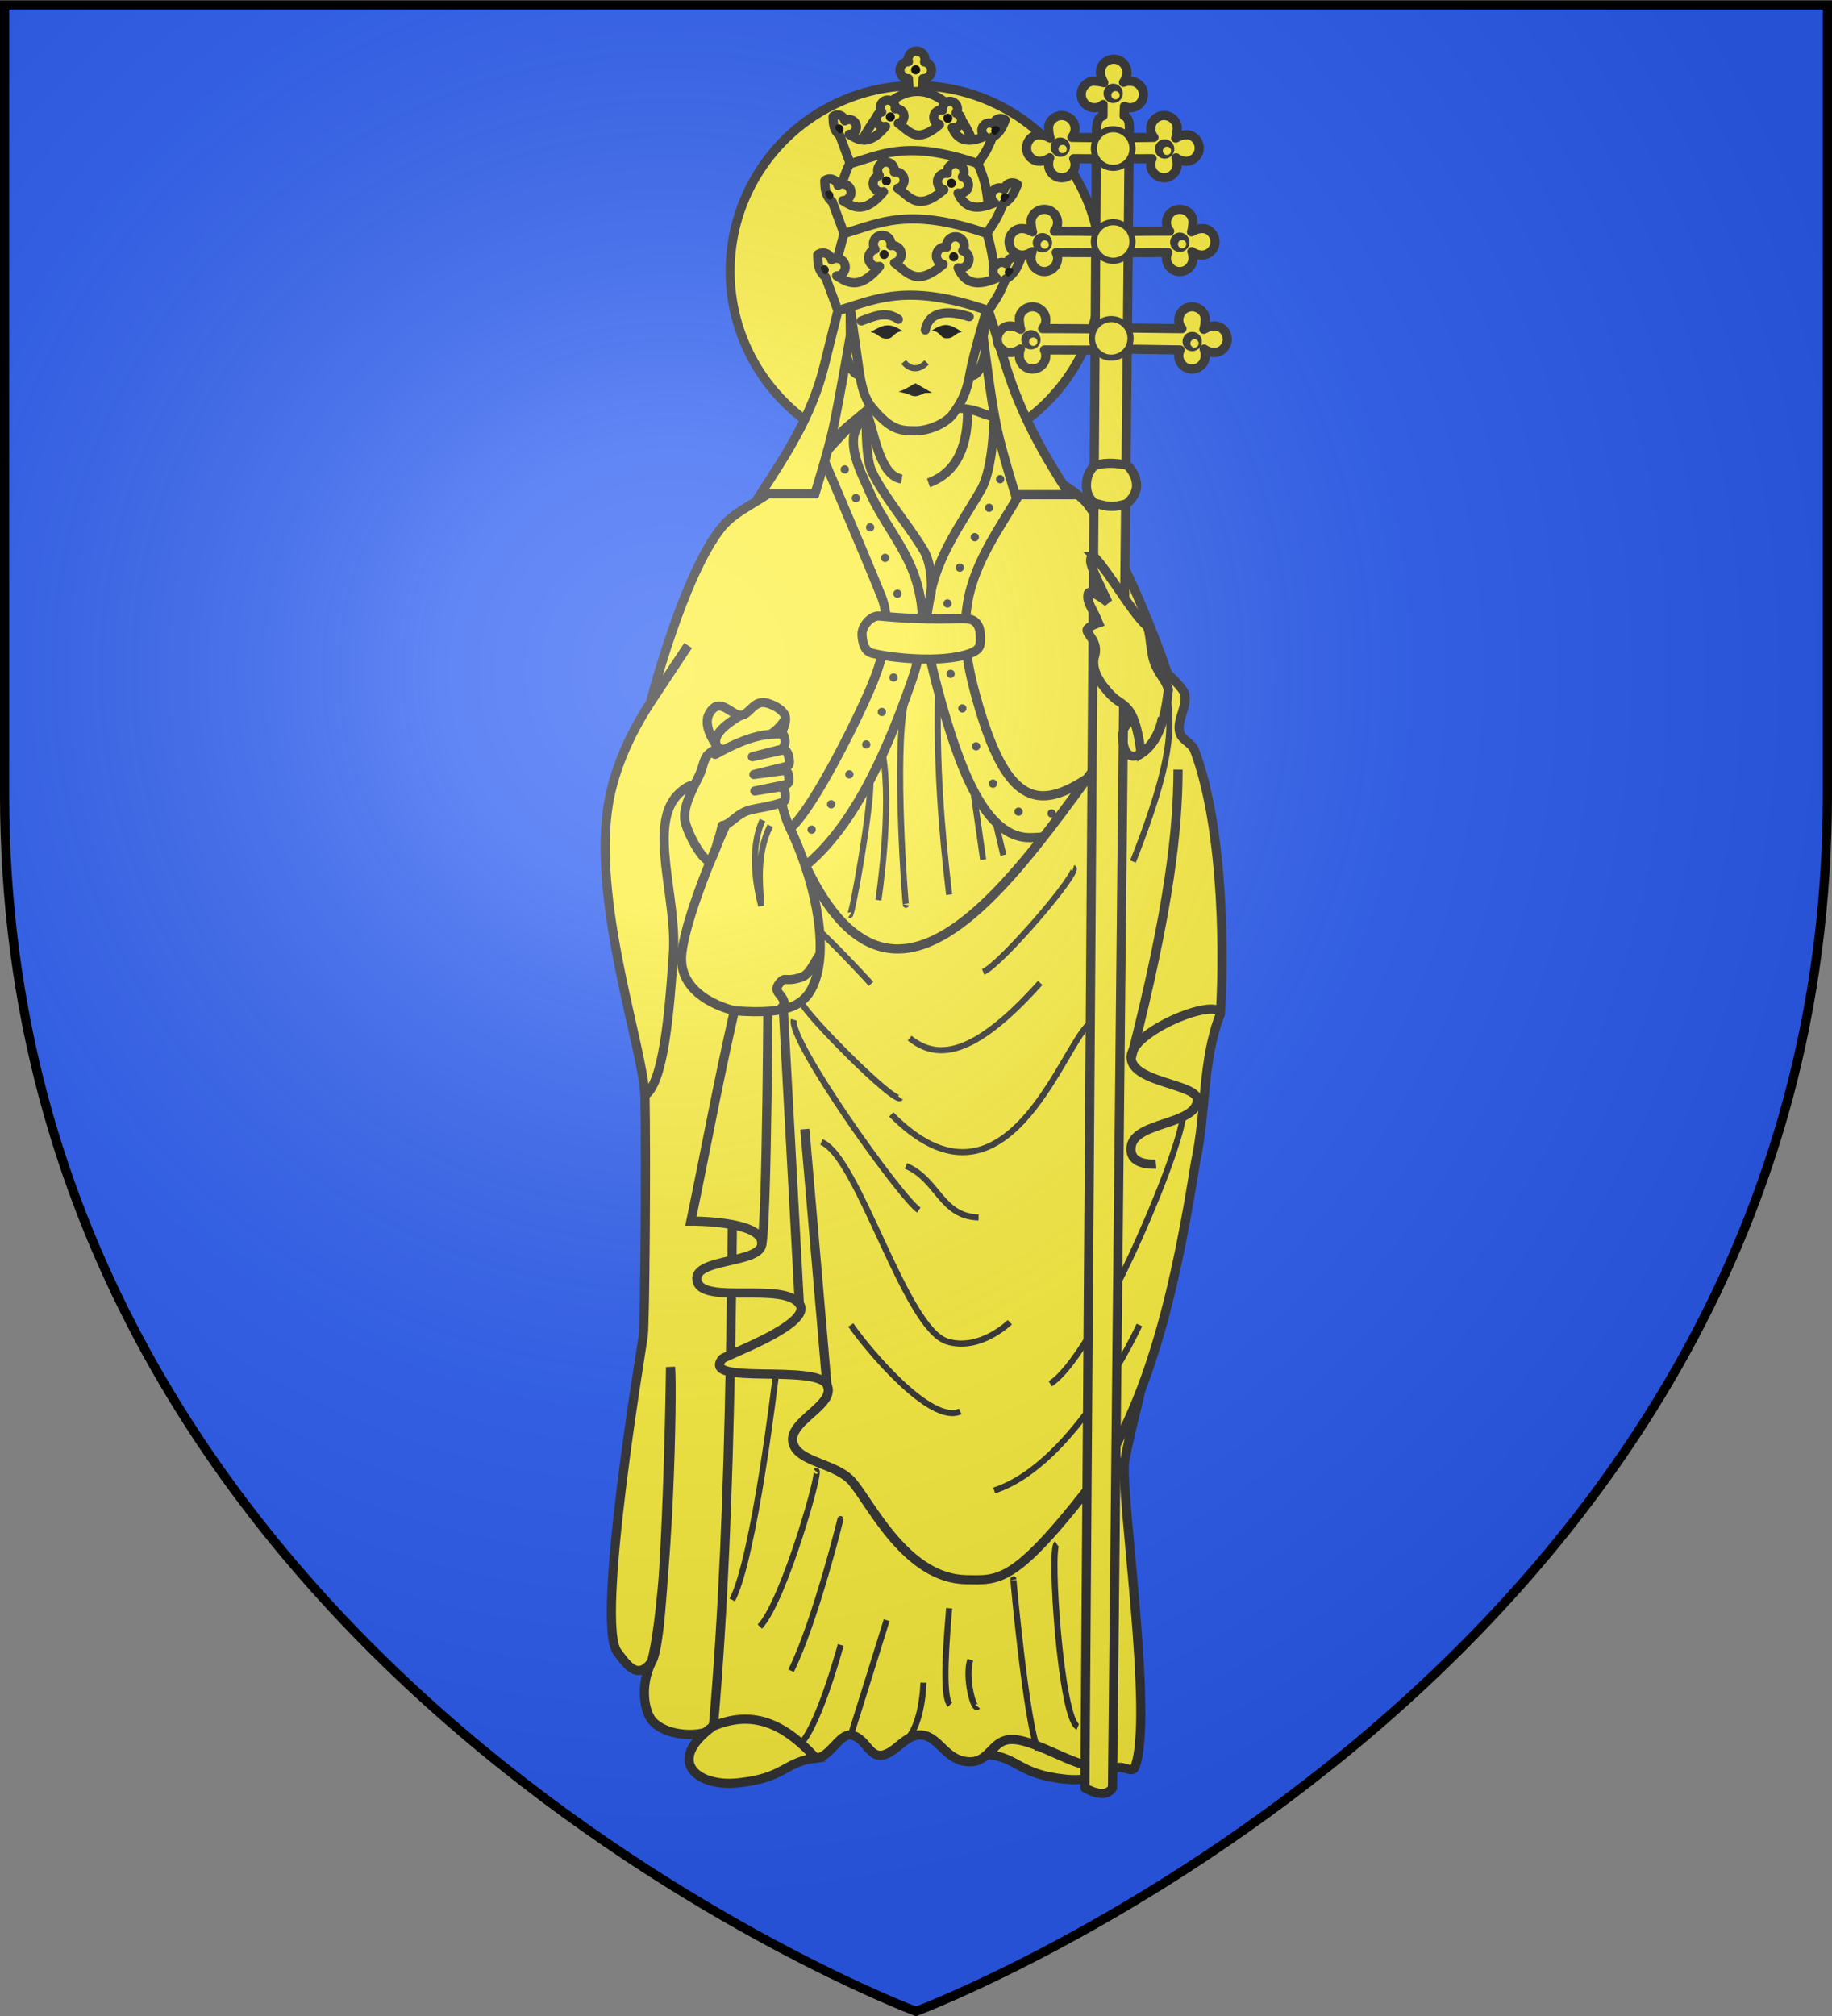
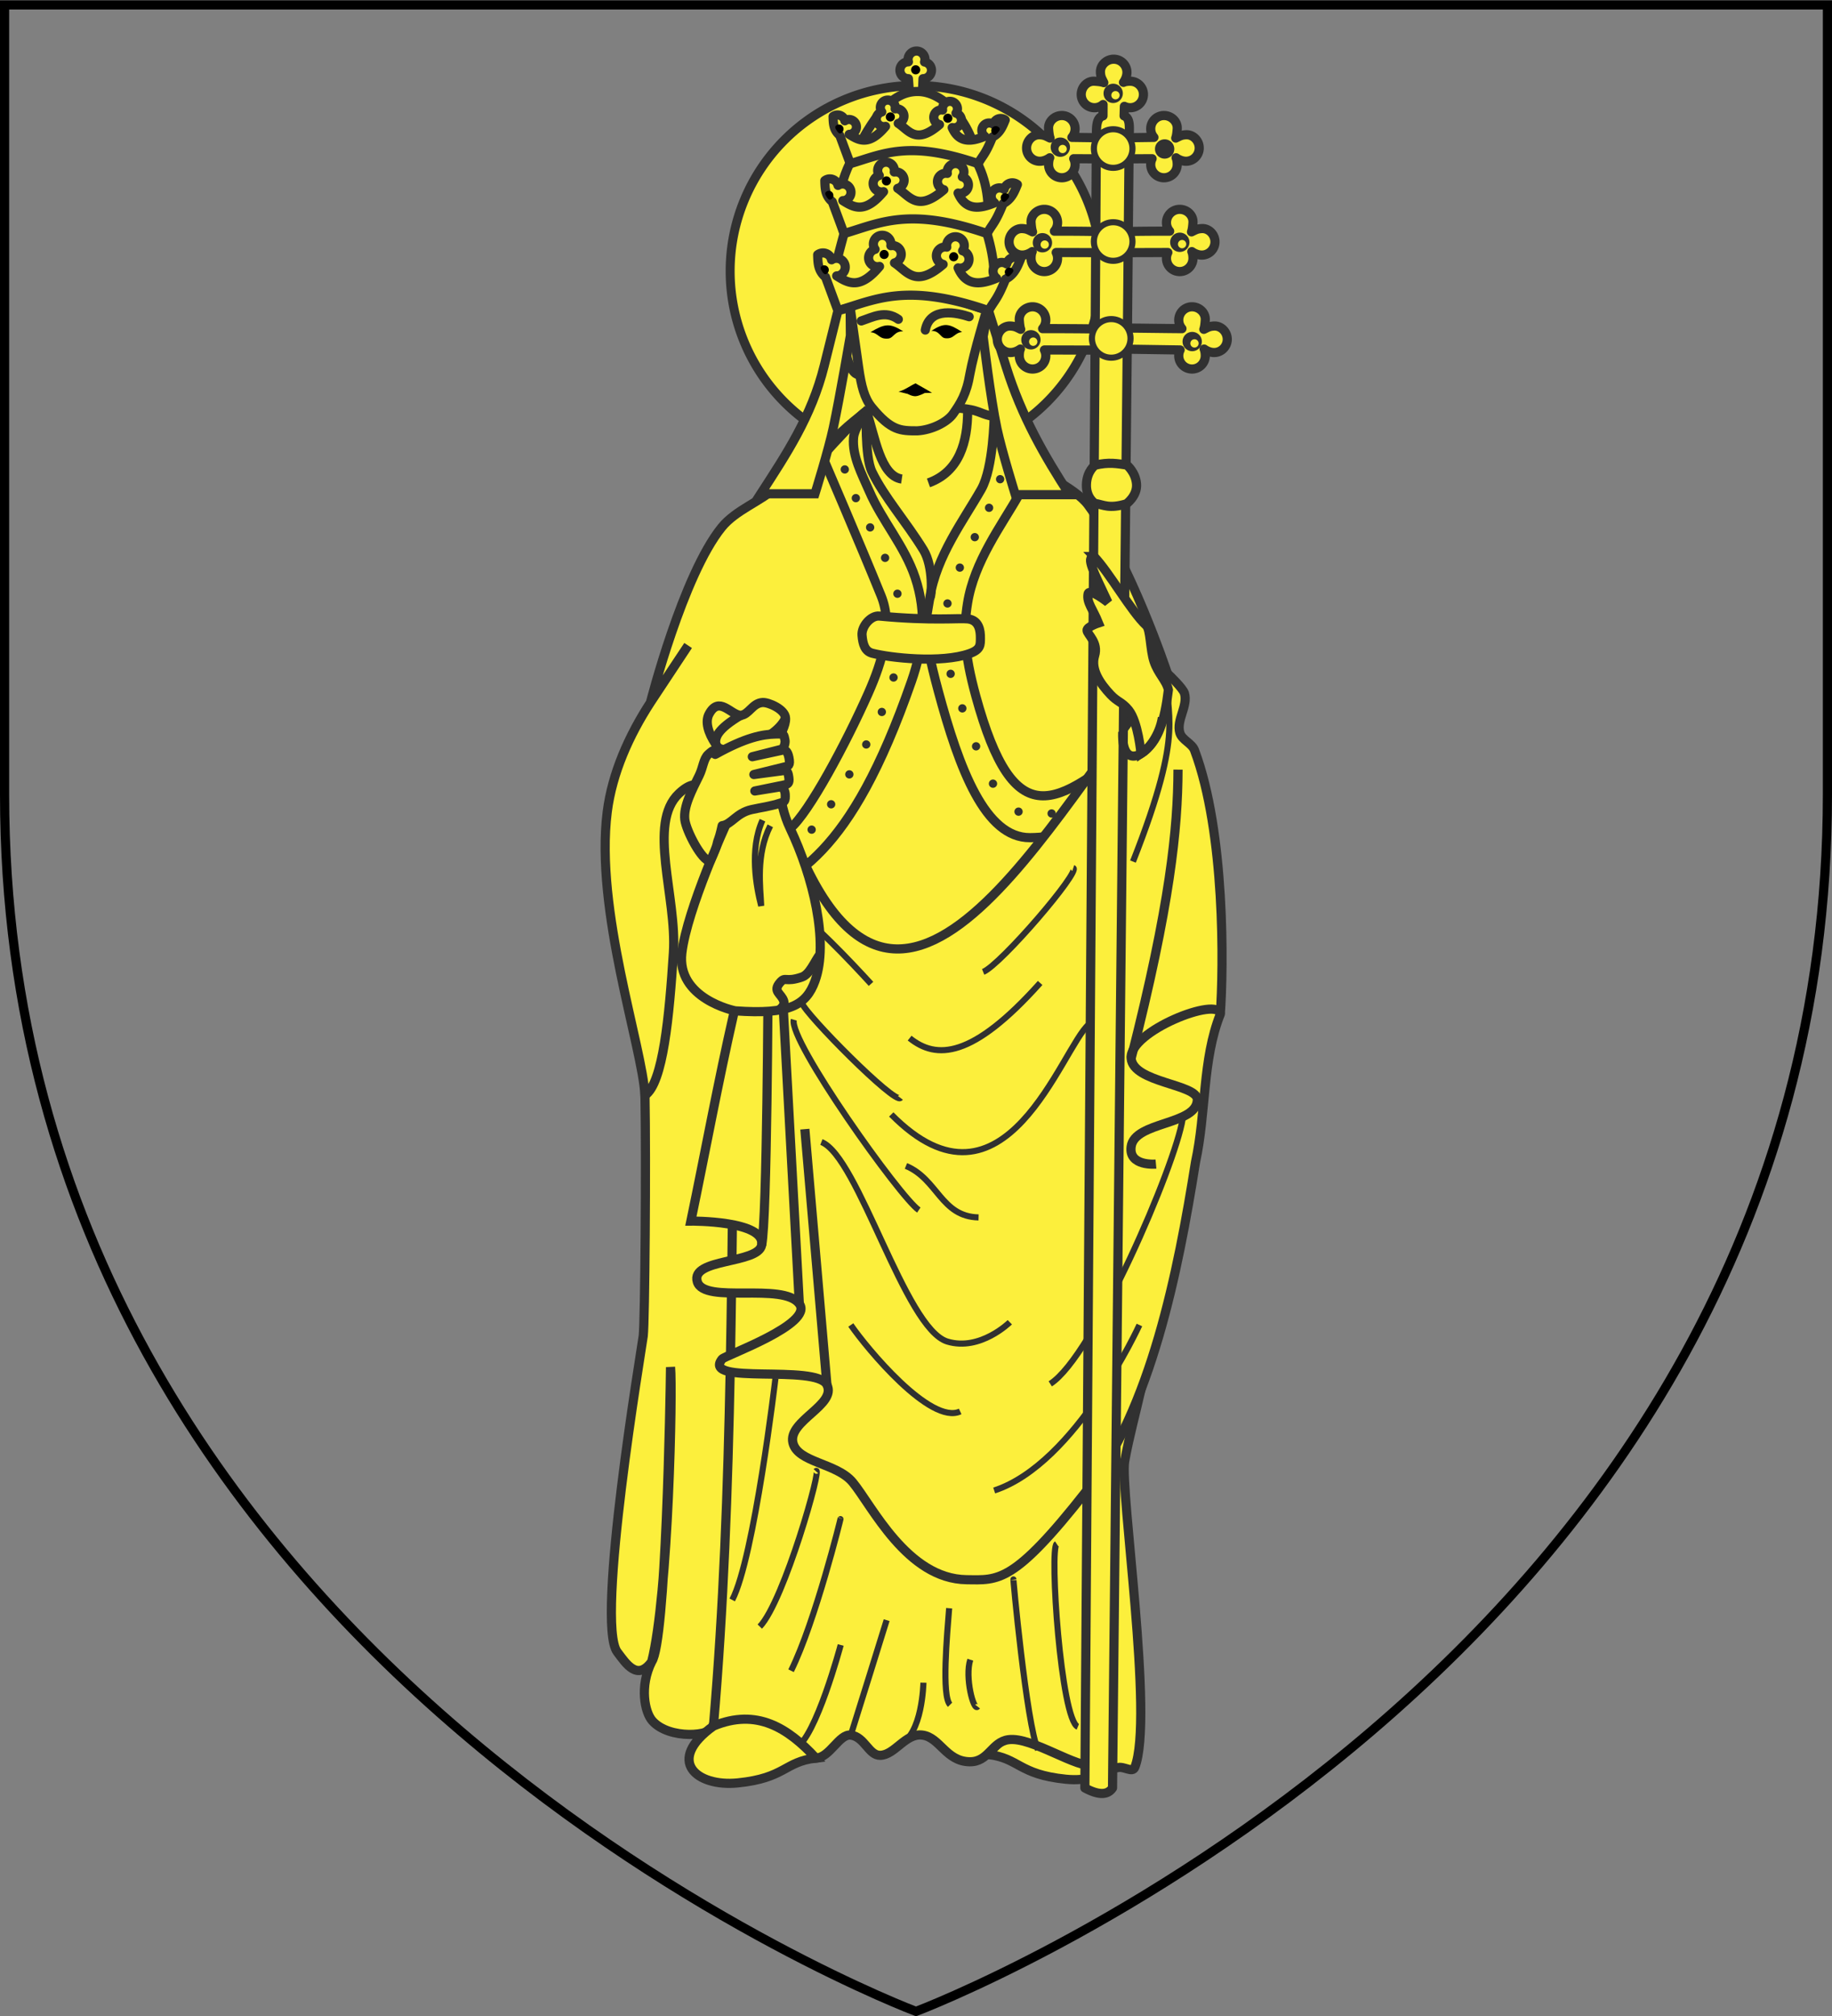
<svg xmlns="http://www.w3.org/2000/svg" xmlns:xlink="http://www.w3.org/1999/xlink" width="600" height="660" viewBox="-300 -300 600 660">
  <rect x="-300" y="-300" width="600" height="660" fill="#808080" stroke="none" />
  <defs>
    <radialGradient id="b" cx="-80" cy="-80" r="405" gradientUnits="userSpaceOnUse">
      <stop offset="0" style="stop-color:#fff;stop-opacity:.31" />
      <stop offset=".19" style="stop-color:#fff;stop-opacity:.25" />
      <stop offset=".6" style="stop-color:#6b6b6b;stop-opacity:.125" />
      <stop offset="1" style="stop-color:#000;stop-opacity:.125" />
    </radialGradient>
-     <path id="a" d="M-298.5-298.5h597V-40C298.5 246.2 0 358.39 0 358.39S-298.5 246.2-298.5-40z" />
  </defs>
  <use xlink:href="#a" width="600" height="660" style="fill:#2b5df2" />
  <g style="display:inline">
    <path d="M464.91 978.199c26.344 18.872 9.513 33.545-13.368 31.233-26.207-2.647-25.533-11.629-42.932-13.638 15.34-16.528 32.459-27.52 56.3-17.595z" style="fill:#fcef3c;stroke:#313131;stroke-width:5.035;stroke-linecap:butt;stroke-linejoin:miter;stroke-miterlimit:4;stroke-opacity:1;stroke-dasharray:none" transform="matrix(.596 0 0 .596 -220.028 -319.134)" />
    <path d="M475.307 181.552a115.51 110.618 0 1 1-231.021 0 115.51 110.618 0 1 1 231.02 0" style="color:#000;fill:#fcef3c;stroke:#313131;stroke-width:5.58;stroke-linecap:round;stroke-linejoin:round;stroke-miterlimit:4;stroke-opacity:1;stroke-dasharray:none;stroke-dashoffset:0;marker:none;visibility:visible;display:inline;overflow:visible" transform="matrix(.526 0 0 .549 -189.363 -310.919)" />
    <path d="M317.693 282.626c5.375-10.054 14.956-17.304 24.244-24.749 67.283-4.745 56.286.777 70.205 3.03l41.922 282.843-91.42 18.688s-81.317-19.193-69.7-23.738c11.617-4.546 24.749-256.074 24.749-256.074M257.857 980.22c38.544-9.957 40.868 17.978 56.3 17.594 7.656-.19 12.779-13.426 19.193-12.627 7.6.947 9.845 11.23 16.163 11.112 8.079-.152 13.89-12.375 23.233-11.112 9.563 1.292 12.883 14.341 25.76 14.647 10.629.253 12.121-10.859 21.465-12.122 13.014-1.758 37.744 16.292 47.767 14.144 2.814-.275 8.176 2.257 12.318 1.186 3.46-.894 8.06 3.101 9.363-.176 10.63-26.723-8.323-152.625-5.556-168.192 2.228-12.535 6.06-26.6 9.091-39.9l-238.222-114.46z" style="fill:#fcef3c;stroke:#313131;stroke-width:5.035;stroke-linecap:butt;stroke-linejoin:miter;stroke-miterlimit:4;stroke-opacity:1;stroke-dasharray:none" transform="matrix(.596 0 0 .596 -220.028 -319.134)" />
    <path d="M220.244 633.771c.666 35.235-.03 124.666-.958 132.163-.795 6.419-26.325 157.552-14.286 173.571 5.023 6.683 11.071 16.071 18.929 5.357s10.185-145.066 10.357-161.786c1.231 12.38-.993 124.624-10.357 161.786-6.781 13.633-3.806 27.799.357 32.5 9.284 10.485 33.092 8.433 33.571 2.857 11.225-130.575 9.359-261.704 12.143-392.857l1.226-57.754c-.587-53.42-32.398-95.425-42.066-76.086-7.665 15.332-9.68 139.831-8.916 180.25z" style="fill:#fcef3c;stroke:#313131;stroke-width:5.035;stroke-linecap:butt;stroke-linejoin:miter;stroke-miterlimit:4;stroke-opacity:1;stroke-dasharray:none" transform="matrix(.596 0 0 .596 -220.028 -319.134)" />
    <path d="M341.937 257.877c-3.191 1.688-16.896 16.577-24.244 24.749-2.142 2.382-6.48-1.243-9.596-.505-5.019 1.188-9.51 12.032-15.153 17.172-9.086 8.278-22.827 12.92-30.557 22.476-21.328 26.37-39.143 96.217-39.143 96.217l20.708-31.314s-13.664 20.468-20.708 31.314c-11.732 18.066-21.03 38.735-23.739 60.104-6.849 54.03 19.28 128.856 20.739 155.681 9.986-6.657 13.354-43.564 15.627-78.404 1.99-30.505-14.436-70.926 3.03-87.378 23.766-22.386 22.47 38.78 32.325 61.62 30.964-15.456 61.34-25.32 95.46-123.24 6.57-18.859 8.616-37.42 2.02-57.073-5.83-17.366-18.129-30.991-25.254-47.477-4.037-9.34-9.423-19.153-8.586-29.295.445-5.403 7.07-14.647 7.07-14.647z" style="fill:#fcef3c;stroke:#313131;stroke-width:5.035;stroke-linecap:butt;stroke-linejoin:miter;stroke-miterlimit:4;stroke-opacity:1;stroke-dasharray:none" transform="matrix(.596 0 0 .596 -220.028 -319.134)" />
    <path d="M317.693 282.626s21.456 49.939 32.325 76.772c6.63 16.368.752 35.942-7.071 53.538-12.168 27.37-32.612 65.666-42.932 74.246-13.514 11.236-23.284 12.178-34.345 16.667" style="fill:none;stroke:#313131;stroke-width:5.035;stroke-linecap:butt;stroke-linejoin:miter;stroke-miterlimit:4;stroke-opacity:1;stroke-dasharray:none" transform="matrix(.596 0 0 .596 -220.028 -319.134)" />
    <path d="M412.142 260.908c4.033 11.635 14.551 12.03 18.183 19.698l4.546 9.596s21.917 9.93 28.789 19.193c23.155 31.21 43.437 91.924 43.437 91.924 1.75 31.372-19.87 90.554-75.257 90.914-24.571.16-38.799-37.392-50.507-80.813-9.187-34.067-6.748-37.204-4.546-51.012 3.66-22.96 18.51-42.411 28.284-59.6 6.677-11.741 7.071-39.9 7.071-39.9z" style="fill:#fcef3c;stroke:#313131;stroke-width:5.035;stroke-linecap:butt;stroke-linejoin:miter;stroke-miterlimit:4;stroke-opacity:1;stroke-dasharray:none" transform="matrix(.596 0 0 .596 -220.028 -319.134)" />
    <path d="M490.085 439.446c-43.699 35.194-66.798 52.455-88.044-24.995-6.461-23.553-6.848-36.704-4.546-51.013 3.692-22.954 18.51-42.41 28.284-59.599 3.052-5.367 4.791-14.163 5.78-22.133" style="fill:none;stroke:#313131;stroke-width:5.035;stroke-linecap:butt;stroke-linejoin:miter;stroke-miterlimit:4;stroke-opacity:1;stroke-dasharray:none" transform="matrix(.596 0 0 .596 -220.028 -319.134)" />
    <path d="M349.054 370.502c-4.69-.445-9.92 5.643-9.53 10.548.392 4.909 1.592 8.83 5.63 9.87 9.767 2.516 37.889 5.708 53.448.195 6.248-2.214 5.93-4.904 5.964-8.556.038-4.059-.69-9.788-6.881-10.501-4.837-.557-19.859 1.173-48.63-1.556z" style="fill:#fcef3c;stroke:#313131;stroke-width:5.035;stroke-linecap:butt;stroke-linejoin:miter;stroke-miterlimit:4;stroke-opacity:1;stroke-dasharray:none" transform="matrix(.596 0 0 .596 -220.028 -319.134)" />
    <path d="M341.937 257.877s-1.084 24.81 3.03 33.335c6.743 13.975 18.613 27.222 28.284 42.932 5.641 9.162 4.54 25.93 3.536 26.264" style="fill:none;stroke:#313131;stroke-width:5.035;stroke-linecap:butt;stroke-linejoin:miter;stroke-miterlimit:4;stroke-opacity:1;stroke-dasharray:none" transform="matrix(.596 0 0 .596 -220.028 -319.134)" />
    <path d="m332.993 200.977 4.65 32.91c1.47 10.4 3.208 17.016 7.237 21.934 10.59 12.922 15.788 12.954 24.972 12.944 7.878-.438 16.48-4.69 19.758-9.4 3.96-5.686 7.34-10.716 9.234-22.135 2.09-11.372 9.196-34.886 9.196-34.886-21.819-5.62-36.911-20.848-75.047-1.367z" style="fill:#fcef3c;stroke:#313131;stroke-width:5.035;stroke-linecap:butt;stroke-linejoin:miter;stroke-miterlimit:4;stroke-opacity:1;stroke-dasharray:none" transform="matrix(.596 0 0 .596 -220.028 -319.134)" />
-     <path d="M362.392 230.917c3.602 4.585 8.567 4.622 12.627.252" style="fill:none;stroke:#313131;stroke-width:3.357;stroke-linecap:butt;stroke-linejoin:miter;stroke-miterlimit:4;stroke-opacity:1;stroke-dasharray:none" transform="matrix(.596 0 0 .596 -220.028 -319.134)" />
    <path d="M359.571 247.22c3.283-.758 6.704-3.39 9.344-4.547 2.314 1.251 9.073 5.2 9.073 5.2l-4.022.104s-3.08 1.674-5.051 1.768c-1.936.091-4.293-1.263-4.293-1.263zM344.151 214.578c7.73-4.56 10.459-5.262 18.012-.444-4.906-.207-5.276 3.68-8.291 3.95-5.218.468-5.086-3.06-9.72-3.506M394.522 214.49c-7.159-4.631-9.708-5.36-16.94-.625 4.623-.157 4.871 3.73 7.701 4.03 4.899.52 4.865-3.006 9.239-3.405" style="fill:#000;stroke:none" transform="matrix(.596 0 0 .596 -220.028 -319.134)" />
    <path d="M339.107 208.398c6.229-2.045 13.184-6.042 20.357-.893M398.393 206.076c-6.229-2.044-21.577-5.863-24.107 7.322" style="fill:none;stroke:#313131;stroke-width:5.035;stroke-linecap:round;stroke-linejoin:miter;stroke-miterlimit:4;stroke-opacity:1;stroke-dasharray:none" transform="matrix(.596 0 0 .596 -220.028 -319.134)" />
    <path d="M300.015 487.182c-25.903 60.308-38.817 140.1-54.548 215.667 0 0 41.106-.37 38.89 13.132-1.718 10.48-39.268 7.206-35.354 20.203 3.742 12.429 47.178.056 56.063 12.122 8.12 11.028-40.907 28.416-42.426 30.305-11.779 14.644 51.708 2.595 57.578 14.142 5.574 10.965-21.488 19.842-18.687 31.82 2.568 10.981 24.038 11.107 32.83 21.718 10.59 12.784 29.923 53.15 62.629 53.538 17.396.206 25.723 2.326 65.66-48.487 35.63-45.335 50.472-120.361 60.104-180.817 5.949-27.353 3.7-56.368 13.637-81.318 1.81-25.331 2.806-99.87-14.142-144.957-1.472-3.914-6.877-5.591-8.081-9.596-2.099-6.98 4.59-14.729 2.525-21.718-.85-2.874-8.583-10.146-8.583-10.146-53.155 51.567-145.618 253.357-208.095 84.392" style="fill:#fcef3c;stroke:#313131;stroke-width:5.035;stroke-linecap:butt;stroke-linejoin:miter;stroke-miterlimit:4;stroke-opacity:1;stroke-dasharray:none" transform="matrix(.596 0 0 .596 -220.028 -319.134)" />
    <path d="M284.358 715.981c3.03-13.132 3.535-146.977 3.535-146.977M305.066 748.306l-9.091-167.18M320.218 792.753l-12.121-140.411M536.391 589.207c-.633-10.133-50.179 9.382-48.992 24.244 1.076 13.478 36.518 14.095 36.365 22.728-.25 14.081-34.465 11.805-36.365 25.76-1.498 10.994 13.637 9.596 13.637 9.596" style="fill:none;stroke:#313131;stroke-width:5.035;stroke-linecap:butt;stroke-linejoin:miter;stroke-miterlimit:4;stroke-opacity:1;stroke-dasharray:none" transform="matrix(.596 0 0 .596 -220.028 -319.134)" />
    <path d="M487.399 613.45c21.453-84.228 25.66-126.419 25.758-158.593" style="fill:none;stroke:#313131;stroke-width:5.035;stroke-linecap:butt;stroke-linejoin:miter;stroke-miterlimit:4;stroke-opacity:1;stroke-dasharray:none" transform="matrix(.596 0 0 .596 -220.028 -319.134)" />
    <path d="M488.409 505.365c29.9-75.845 16.664-79.05 19.344-102.932M304.561 534.154c10.607 6.06 39.901 38.386 39.901 38.386M406.081 565.974c9.627-3.862 53.99-55.576 49.498-57.074M365.675 602.34c14.623 11.742 34.365 11.44 71.721-30.305M306.581 583.146c1.592 5.791 51.157 55.871 54.043 52.023M302.036 592.238c-3.13 11.214 58.546 97.788 68.69 104.55M355.574 644.26c62.365 63.097 93.655-36.787 108.591-49.497M363.655 672.545c17.567 7.304 19.214 27.835 39.9 28.284M317.188 659.413c20.354 7.93 45.845 102.511 69.195 109.601 18.052 5.482 34.346-10.606 34.346-10.606M333.35 759.923c8.878 12.929 43.841 55.067 60.104 47.477M442.952 792.248c23.938-15.238 68.814-120.313 72.73-145.462M412.142 850.837c44.952-14.647 79.802-90.914 79.802-90.914M268.196 910.94c12.121-23.233 23.738-121.723 23.738-121.723M283.348 925.588c13.323-13.795 34.83-89.709 30.81-85.358M300.52 949.832c13.403-27.115 27.471-84.315 27.275-83.843M436.207 993.207c-6.28-13.15-14.08-97.727-13.458-93.378M458.104 980.641c-9.322-3.886-15.67-97.808-11.617-100.51M303.046 992.258c11.111-5.556 24.748-56.568 24.748-56.568M333.35 985.187c7.41-23.575 13.614-43.535 19.698-63.134M360.12 990.238c12.626-5.051 13.131-33.84 13.131-33.84M387.394 915.487c-1.153 14.505-4.242 48.286.505 53.033M399.01 943.77c-3.114 9.45 1.798 28.563 4.04 25.76" style="fill:none;stroke:#313131;stroke-width:3.357;stroke-linecap:butt;stroke-linejoin:miter;stroke-miterlimit:4;stroke-opacity:1;stroke-dasharray:none" transform="matrix(.596 0 0 .596 -220.028 -319.134)" />
    <path d="M272.741 425.057c-5.517-.401-11.802-10.92-17.29-.72-2.223 4.135-.623 10.17 3.679 16.556 7.287 10.82 9.12 35.76 6.035 43.258 0 0-21.78 47.269-24.652 71.395-2.973 24.976 28.562 31.75 29.487 31.816 29.736 2.147 38.843-3.154 43.652-16.338 7.751-21.246-1.1-57.581-13.637-83.842-7.036-14.739-6.942-31.7-5.807-48.218.305-4.445 3.502-7.865 3.282-12.391-.24-4.914-9.439-8.785-12.627-8.587-5.653.352-7.457 6.727-12.122 7.071z" style="fill:#fcef3c;stroke:#313131;stroke-width:5.035;stroke-linecap:butt;stroke-linejoin:miter;stroke-miterlimit:4;stroke-opacity:1;stroke-dasharray:none" transform="matrix(.596 0 0 .596 -220.028 -319.134)" />
    <path d="M272.741 425.057c-12.655 7.599-14.135 12.003-13.611 15.836 1.993 8.177 32.428-1.11 38.36-14.32M293.377 587.214s4.022-2.23 3.128-5.205c-1.262-4.195-6.412-5.244-1.977-10.282 3.004-3.413 2.702.224 11.905-2.92 4.425-1.51 6.882-8.415 9.996-12.516" style="fill:none;stroke:#313131;stroke-width:5.035;stroke-linecap:butt;stroke-linejoin:miter;stroke-miterlimit:4;stroke-opacity:1;stroke-dasharray:none" transform="matrix(.596 0 0 .596 -220.028 -319.134)" />
    <path d="M257.857 980.22c-26.343 18.872-9.512 33.544 13.369 31.233 26.206-2.647 25.533-11.63 42.931-13.639-15.339-16.528-32.458-27.52-56.3-17.595z" style="fill:#fcef3c;stroke:#313131;stroke-width:5.035;stroke-linecap:butt;stroke-linejoin:miter;stroke-miterlimit:4;stroke-opacity:1;stroke-dasharray:none" transform="matrix(.596 0 0 .596 -220.028 -319.134)" />
-     <path d="M381.333 411.42c-1.058 38.915 1.756 75.894 6.06 112.127M363.15 417.986c-6.23 27.443.246 112.925.505 111.117M351.028 446.776c5.05 30.81-2.525 79.802-2.525 79.802M344.105 460.882c.675 13.918-10.037 74.592-11.26 73.777M401.03 469l5.051 35.354M413.152 484.656c1.01 4.546 4.041 17.173 4.041 17.173" style="fill:none;stroke:#313131;stroke-width:3.357;stroke-linecap:butt;stroke-linejoin:miter;stroke-miterlimit:4;stroke-opacity:1;stroke-dasharray:none" transform="matrix(.596 0 0 .596 -220.028 -319.134)" />
    <path d="M341.937 257.877c4.73 14.083 7.634 35.651 19.43 37.368M397.554 257.99c-.032 16.568-4.385 33.264-21.533 39.372" style="fill:none;stroke:#313131;stroke-width:5.035;stroke-linecap:butt;stroke-linejoin:miter;stroke-miterlimit:4;stroke-opacity:1;stroke-dasharray:none" transform="matrix(.596 0 0 .596 -220.028 -319.134)" />
    <path d="M242.143 482.362c-.898-7.236 3.947-16.264 7.92-24.346 2.112-4.296 2.312-9.094 4.947-11.516 5.712-5.25 2.859.561 3.919-.03 16.78-9.368 25.89-10.97 33.012-11.172 5.154-.146 4.481.171 5.26 3.467.232.982-.374 4.503-2.057 4.945l-15.92 4.058 16.485-3.58c1.588-.344 2.889.372 3.63 4.029.915 4.518-.404 4.793-2.458 5.181l-16.8 4.148 16.598-2.202c1.853-.245 2.33 1.628 2.629 3.914.428 3.262-.726 3.56-2.31 3.97l-16.388 3.364 14.06-2.27c1.31-.21 2.49 2.044 2.62 3.949.273 4.003-.542 4.299-2.116 4.8-6.897 2.198-10.954 2.502-16.428 3.751-8.317 1.899-10.988 8.157-16.09 8.816 0 0-1.102 5.129-1.942 7.26-1.397 3.546.252 1.659-4.643 12.321-4.606-.233-13.152-16.73-13.928-22.857z" style="fill:#fcef3c;stroke:#313131;stroke-width:5.035;stroke-linecap:butt;stroke-linejoin:round;stroke-miterlimit:4;stroke-opacity:1;stroke-dasharray:none" transform="matrix(.596 0 0 .596 -220.028 -319.134)" />
-     <path d="M339.032 237.674c-4.409 2.089-8.065-7.81-8.712-14.395-.914-9.297 4.798-9.343 4.798-9.343M398.659 238.18c4.409 2.088 8.065-7.812 8.712-14.395.914-9.297-4.798-9.344-4.798-9.344" style="fill:none;stroke:#313131;stroke-width:5.035;stroke-linecap:butt;stroke-linejoin:miter;stroke-miterlimit:4;stroke-opacity:1;stroke-dasharray:none" transform="matrix(.596 0 0 .596 -220.028 -319.134)" />
+     <path d="M339.032 237.674c-4.409 2.089-8.065-7.81-8.712-14.395-.914-9.297 4.798-9.343 4.798-9.343M398.659 238.18" style="fill:none;stroke:#313131;stroke-width:5.035;stroke-linecap:butt;stroke-linejoin:miter;stroke-miterlimit:4;stroke-opacity:1;stroke-dasharray:none" transform="matrix(.596 0 0 .596 -220.028 -319.134)" />
    <path d="M284.822 482.636c-7.287 16.12-3.38 36.715-.714 47.048-.42-10.08-3.088-27.995 4.98-43.967" style="fill:none;stroke:#313131;stroke-width:3.357;stroke-linecap:butt;stroke-linejoin:miter;stroke-miterlimit:4;stroke-opacity:1;stroke-dasharray:none" transform="matrix(.596 0 0 .596 -220.028 -319.134)" />
    <g style="display:inline">
      <path d="M369.473 60.143a4.666 4.666 0 0 0-4.656 4.656c0 .434.075.852.187 1.25-2.564 0-4.656 2.06-4.656 4.625a4.666 4.666 0 0 0 4.656 4.656l.621 8.393h7.054l.357-8.393a4.666 4.666 0 0 0 4.656-4.656c0-2.275-1.652-4.134-3.813-4.531.129-.426.22-.875.22-1.344 0-2.564-2.062-4.656-4.626-4.656" style="color:#000;fill:#fcef3c;fill-opacity:1;fill-rule:nonzero;stroke:#313131;stroke-width:5.035;stroke-linecap:round;stroke-linejoin:round;stroke-miterlimit:4;stroke-opacity:1;stroke-dasharray:none;stroke-dashoffset:0;marker:none;visibility:visible;display:inline;overflow:visible" transform="matrix(.596 0 0 .596 -220.028 -319.134)" />
      <path d="M328.571 201.648c-7.547-13.81-2.589-27.432 1.063-41.242-3.137-9.654-5.01-21.523 3.223-38.758 9.93-19.147 20.298-39.868 37.857-39.286 15.002.497 30.409 19.456 32.143 39.286 6.12 12.041 6.838 24.82 5.37 38.758 4.286 14.762 6.059 28.385-1.084 41.242-24.518-9.2-50.256-11.69-78.572 0z" style="fill:#fcef3c;stroke:#313131;stroke-width:5.035;stroke-linecap:butt;stroke-linejoin:miter;stroke-miterlimit:4;stroke-opacity:1;stroke-dasharray:none" transform="matrix(.596 0 0 .596 -220.028 -319.134)" />
      <path d="M398.179 175.696c.629-2.553-.878-5.143-3.393-5.84a4.7 4.7 0 0 0 .79-1.682c.64-2.597-.963-5.23-3.557-5.872a4.837 4.837 0 0 0-5.929 5.542 4.834 4.834 0 0 0-5.566 3.596c-.64 2.598.964 5.231 3.557 5.873-15.27 13.258-19.812 3.722-26.712-.792 2.593-.641 4.197-3.275 3.557-5.872a4.834 4.834 0 0 0-5.566-3.596 4.8 4.8 0 0 0-.066-2.013c-.56-2.273-2.626-3.785-4.875-3.695a5 5 0 0 0-.988.132c-2.594.642-4.165 3.275-3.524 5.873.157.638.423 1.217.79 1.715-2.515.697-4.055 3.286-3.425 5.84.64 2.597 3.269 4.204 5.862 3.562-10.728 12.915-17.186 9.206-23.55 5.18.95.04 1.886-.261 2.8-.957a4.86 4.86 0 0 0 .922-6.796 4.814 4.814 0 0 0-6.522-1.089 4.9 4.9 0 0 0-.856-1.847 4.84 4.84 0 0 0-6.785-.924c.113 4.673.243 8.837 4.327 12.28l6.806 18.435c20.718-6.094 37.57-15.604 82.838 0 3.06-5.64 4.64-5.776 9.288-17.32 4.85-2.552 6.532-6.834 8.268-11.118a4.84 4.84 0 0 0-6.786.923 4.9 4.9 0 0 0-.856 1.848c-2.11-1.411-4.966-.995-6.522 1.056a4.86 4.86 0 0 0 .923 6.796c-8.906 3.72-16.788 4.368-21.113-5.675 2.593.642 5.222-.965 5.863-3.563zM397.853 134.781c.597-2.418-.833-4.871-3.22-5.531.349-.472.602-.99.75-1.594.608-2.46-.914-4.955-3.374-5.562s-4.955.883-5.563 3.344a4.5 4.5 0 0 0-.062 1.906 4.587 4.587 0 0 0-5.281 3.406c-.608 2.46.914 4.955 3.375 5.563-14.488 12.558-18.797 3.525-25.344-.75 2.46-.608 3.982-3.102 3.375-5.563a4.587 4.587 0 0 0-5.281-3.406 4.5 4.5 0 0 0-.063-1.906 4.59 4.59 0 0 0-4.625-3.5c-.305.012-.63.049-.937.124-2.46.608-3.952 3.102-3.344 5.563.15.605.402 1.153.75 1.625-2.386.66-3.847 3.113-3.25 5.531.607 2.46 3.102 3.983 5.562 3.375-10.179 12.234-16.305 8.72-22.343 4.906.902.039 1.789-.247 2.656-.906a4.597 4.597 0 0 0 .875-6.437 4.57 4.57 0 0 0-6.188-1.031 4.6 4.6 0 0 0-.812-1.75 4.597 4.597 0 0 0-6.438-.875c.107 4.426.231 8.37 4.105 11.632l6.458 17.461c19.656-5.772 35.645-14.78 78.594 0 2.903-5.343 4.403-5.47 8.812-16.406 4.601-2.417 6.198-6.473 7.844-10.531a4.597 4.597 0 0 0-6.438.875 4.6 4.6 0 0 0-.812 1.75c-2.002-1.337-4.712-.943-6.188 1a4.597 4.597 0 0 0 .875 6.437c-8.449 3.525-15.927 4.138-20.03-5.375 2.46.608 4.954-.914 5.562-3.375z" style="color:#000;fill:#fcef3c;stroke:#313131;stroke-width:5.035;stroke-linejoin:round;stroke-miterlimit:4;stroke-dasharray:none;marker:none;visibility:visible;display:inline;overflow:visible" transform="matrix(.596 0 0 .596 -220.028 -319.134)" />
      <path d="M394.04 99.188a4.09 4.09 0 0 0-2.877-4.926 3.9 3.9 0 0 0 .67-1.42c.543-2.192-.818-4.414-3.017-4.955-2.2-.541-4.43.787-4.974 2.979a4 4 0 0 0-.056 1.698c-2.116-.387-4.199.924-4.721 3.034-.544 2.191.817 4.413 3.017 4.954-12.953 11.186-16.806 3.14-22.659-.668 2.2-.54 3.56-2.763 3.018-4.954-.523-2.11-2.606-3.42-4.722-3.035a4.102 4.102 0 0 0-4.191-4.816c-.273.012-.563.045-.838.112a4.087 4.087 0 0 0-2.99 4.955 4.1 4.1 0 0 0 .67 1.447c-2.133.588-3.44 2.773-2.905 4.927a4.12 4.12 0 0 0 4.973 3.007c-9.1 10.896-14.578 7.766-19.977 4.37.807.034 1.6-.22 2.375-.808a4.085 4.085 0 0 0 .782-5.734 4.1 4.1 0 0 0-5.532-.918 4.1 4.1 0 0 0-.726-1.559 4.12 4.12 0 0 0-5.756-.78c.096 3.943.207 7.457 3.67 10.362l5.774 15.553c17.574-5.14 31.869-13.165 70.268 0 2.596-4.759 3.937-4.873 7.88-14.613 4.113-2.153 5.54-5.766 7.012-9.38a4.12 4.12 0 0 0-5.756.779 4.1 4.1 0 0 0-.726 1.558c-1.79-1.19-4.213-.839-5.532.891a4.085 4.085 0 0 0 .782 5.734c-7.554 3.14-14.24 3.686-17.909-4.787 2.2.54 4.43-.815 4.973-3.007z" style="color:#000;fill:#fcef3c;stroke:#313131;stroke-width:5.035;stroke-linejoin:round;stroke-miterlimit:4;stroke-dasharray:none;marker:none;visibility:visible;display:inline;overflow:visible" transform="matrix(.596 0 0 .596 -220.028 -319.134)" />
      <path d="M354.107 131.413a2.906 2.735 0 1 1-5.812 0 2.906 2.735 0 1 1 5.812 0" style="color:#000;fill:#000;fill-opacity:1;fill-rule:nonzero;stroke:none;stroke-width:2;marker:none;visibility:visible;display:inline;overflow:visible" transform="matrix(.513 0 0 .545 -189.85 -312.382)" />
-       <path d="M354.107 131.413a2.906 2.735 0 1 1-5.812 0 2.906 2.735 0 1 1 5.812 0" style="color:#000;fill:#000;fill-opacity:1;fill-rule:nonzero;stroke:none;stroke-width:2;marker:none;visibility:visible;display:inline;overflow:visible" transform="matrix(.513 0 0 .545 -168.57 -311.637)" />
      <path d="M354.107 131.413a2.906 2.735 0 1 1-5.812 0 2.906 2.735 0 1 1 5.812 0" style="color:#000;fill:#000;fill-opacity:1;fill-rule:nonzero;stroke:none;stroke-width:2;marker:none;visibility:visible;display:inline;overflow:visible" transform="matrix(.513 0 0 .545 -188.573 -333.342)" />
      <path d="M354.107 131.413a2.906 2.735 0 1 1-5.812 0 2.906 2.735 0 1 1 5.812 0" style="color:#000;fill:#000;fill-opacity:1;fill-rule:nonzero;stroke:none;stroke-width:2;marker:none;visibility:visible;display:inline;overflow:visible" transform="matrix(.513 0 0 .545 -169.741 -332.917)" />
      <path d="M354.107 131.413a2.906 2.735 0 1 1-5.812 0 2.906 2.735 0 1 1 5.812 0" style="color:#000;fill:#000;fill-opacity:1;fill-rule:nonzero;stroke:none;stroke-width:2;marker:none;visibility:visible;display:inline;overflow:visible" transform="matrix(.513 0 0 .545 -180.274 -348.77)" />
      <path d="M328.254 105.067c-1.149.766-1.808.01-2.574-1.138-.767-1.149-1.35-2.255-.202-3.021a2.5 2.5 0 0 1 2.776 4.159M322.718 141.495c-1.148.767-1.808.01-2.574-1.138-.767-1.148-1.35-2.254-.201-3.02a2.5 2.5 0 0 1 2.775 4.158M416.53 142.547c1.02.93 1.785.282 2.716-.738.93-1.02 1.673-2.025.653-2.956a2.5 2.5 0 1 0-3.37 3.694M411.35 105.761c1.02.931 1.787.283 2.717-.737s1.674-2.026.654-2.956a2.5 2.5 0 1 0-3.37 3.693" style="color:#000;fill:#000;fill-opacity:1;fill-rule:nonzero;stroke:none;stroke-width:2;marker:none;visibility:visible;display:inline;overflow:visible" transform="matrix(.596 0 0 .596 -220.028 -319.134)" />
      <path d="M354.107 131.413a2.906 2.735 0 1 1-5.812 0 2.906 2.735 0 1 1 5.812 0" style="color:#000;fill:#000;fill-opacity:1;fill-rule:nonzero;stroke:none;stroke-width:2;marker:none;visibility:visible;display:inline;overflow:visible" transform="matrix(.513 0 0 .545 -190.602 -288.308)" />
      <path d="M354.107 131.413a2.906 2.735 0 1 1-5.812 0 2.906 2.735 0 1 1 5.812 0" style="color:#000;fill:#000;fill-opacity:1;fill-rule:nonzero;stroke:none;stroke-width:2;marker:none;visibility:visible;display:inline;overflow:visible" transform="matrix(.513 0 0 .545 -167.819 -287.563)" />
      <path d="M320.193 182.406c-1.149.767-1.808.01-2.575-1.138-.766-1.148-1.35-2.254-.2-3.02a2.5 2.5 0 0 1 2.775 4.158M418.802 183.458c1.02.93 1.786.283 2.716-.737s1.674-2.026.654-2.956a2.5 2.5 0 1 0-3.37 3.693" style="color:#000;fill:#000;fill-opacity:1;fill-rule:nonzero;stroke:none;stroke-width:2;marker:none;visibility:visible;display:inline;overflow:visible" transform="matrix(.596 0 0 .596 -220.028 -319.134)" />
    </g>
    <path d="m326.276 202.749-7.573 30.38c-6.927 27.792-20.939 48.716-34.85 70.205h29.8s7.48-24.06 10.1-36.365c3.548-16.65 9.363-50.508 9.363-50.508l-.123-15.484zM408.84 202.153l9.868 31.48c8.568 27.332 20.939 48.717 34.85 70.206H423.76s-7.48-24.06-10.102-36.365c-3.547-16.65-7.576-50.508-7.576-50.508l2.759-14.813" style="fill:#fcef3c;stroke:#313131;stroke-width:5.035;stroke-linecap:butt;stroke-linejoin:miter;stroke-miterlimit:4;stroke-opacity:1;stroke-dasharray:none;display:inline" transform="matrix(.596 0 0 .596 -220.028 -319.134)" />
    <path d="M477.813 64.625c-4.023 0-7.493 3.326-7.282 7.281.144 2.694.877 3.516 1.844 5.594-1.281-.474-3.287-.666-5.125-.781-4.014-.253-7.281 3.257-7.281 7.281a7.28 7.28 0 0 0 7.281 7.281 7.22 7.22 0 0 0 4.719-1.75l-.031 6.219c-3.869 1.084-3.596 6.431-3.625 12l-13.47-.187a7.22 7.22 0 0 0 1.75-4.72 7.28 7.28 0 0 0-7.28-7.28c-4.024 0-7.535 3.266-7.282 7.28.116 1.839.339 3.813.813 5.094-2.078-.966-2.932-1.668-5.625-1.812-3.955-.21-7.281 3.259-7.281 7.281s3.257 7.297 7.28 7.281c1.781-.006 3.77-.711 5.438-1.906-.471.965-.625 2.541-.625 3.688a7.28 7.28 0 0 0 7.281 7.281 7.28 7.28 0 0 0 7.282-7.281 7.2 7.2 0 0 0-.75-3.188l12.375.063c-.013 2.167-.219 34.725-.25 39.937-2.674-.117-14.065-.223-22.75-.187a7.22 7.22 0 0 0 1.75-4.719 7.28 7.28 0 0 0-7.281-7.281c-4.024 0-7.535 3.267-7.282 7.281.116 1.838.339 3.813.813 5.094-2.078-.967-2.932-1.67-5.625-1.813-3.955-.21-7.281 3.26-7.281 7.281 0 4.023 3.257 7.297 7.28 7.282 1.781-.007 3.77-.712 5.438-1.906-.471.964-.625 2.54-.625 3.687a7.28 7.28 0 0 0 7.281 7.281A7.28 7.28 0 0 0 446.97 174a7.2 7.2 0 0 0-.75-3.187l21.687.062c-.038 6.344-.194 32.832-.25 41.938-3.248-.12-20.072-.224-28.906-.188a7.22 7.22 0 0 0 1.75-4.719 7.28 7.28 0 0 0-7.281-7.281c-4.024 0-7.534 3.267-7.281 7.281.115 1.838.307 3.813.78 5.094-2.077-.967-2.9-1.669-5.593-1.812-3.955-.211-7.281 3.259-7.281 7.28 0 4.023 3.257 7.297 7.281 7.282 1.78-.007 3.738-.712 5.406-1.906-.471.964-.594 2.54-.594 3.687a7.28 7.28 0 0 0 7.282 7.281 7.28 7.28 0 0 0 7.281-7.28 7.2 7.2 0 0 0-.75-3.188l27.813.062-5.59 789.817c6.943 3.761 12.281 4.313 15.188 0l8.089-790.317 29.063.438a7.2 7.2 0 0 0-.75 3.187 7.28 7.28 0 0 0 7.28 7.281 7.28 7.28 0 0 0 7.282-7.28c0-1.147-.153-2.724-.625-3.688 1.668 1.194 3.657 1.9 5.438 1.906 4.023.015 7.28-3.259 7.28-7.281s-3.326-7.492-7.28-7.281c-2.694.143-3.517.845-5.594 1.812.474-1.281.665-3.256.781-5.094.253-4.014-3.258-7.281-7.281-7.281a7.28 7.28 0 0 0-7.282 7.281c0 1.807.662 3.446 1.75 4.719-8.96-.037-26.954-.344-29.937-.281l.375-41.469 21.813-.062a7.2 7.2 0 0 0-.75 3.187 7.28 7.28 0 0 0 7.28 7.281 7.28 7.28 0 0 0 7.282-7.281c0-1.146-.153-2.723-.625-3.687 1.668 1.194 3.657 1.899 5.438 1.906 4.023.015 7.28-3.26 7.28-7.281 0-4.023-3.326-7.493-7.28-7.282-2.694.144-3.548.846-5.625 1.813.473-1.281.696-3.256.812-5.094.253-4.014-3.258-7.281-7.281-7.281a7.28 7.28 0 0 0-7.282 7.281c0 1.807.662 3.446 1.75 4.719-8.657-.036-19.993.071-22.718.187l.375-39.937 12.687-.063a7.2 7.2 0 0 0-.75 3.188 7.28 7.28 0 0 0 7.281 7.281 7.28 7.28 0 0 0 7.282-7.281c0-1.147-.154-2.723-.625-3.688 1.668 1.195 3.657 1.9 5.437 1.906 4.024.016 7.282-3.259 7.282-7.28 0-4.023-3.327-7.493-7.282-7.282-2.693.144-3.547.846-5.625 1.813.474-1.282.697-3.256.813-5.094.252-4.015-3.258-7.281-7.282-7.281a7.28 7.28 0 0 0-7.28 7.28c0 1.807.66 3.447 1.75 4.72l-13.594.187c.087-5.429.79-10.75-2.782-12l.156-5.219c.965.472 2.042.75 3.188.75A7.28 7.28 0 0 0 494.156 84a7.28 7.28 0 0 0-7.281-7.281c-1.146 0-2.723.153-3.687.625 1.194-1.669 1.899-3.657 1.906-5.438.015-4.023-3.26-7.281-7.281-7.281z" style="fill:#fcef3c;stroke:#313131;stroke-width:5.035;stroke-linecap:butt;stroke-linejoin:round;stroke-miterlimit:4;stroke-opacity:1;stroke-dasharray:none" transform="matrix(.596 0 0 .596 -220.028 -319.134)" />
    <path d="M482.833 83.394a5.303 5.303 0 1 1-10.607 0 5.303 5.303 0 0 1 10.607 0" style="color:#000;fill:#313131;stroke:none;stroke-width:2;marker:none;visibility:visible;display:inline;overflow:visible" transform="matrix(.596 0 0 .596 -220.028 -319.134)" />
    <path d="M488.136 113.698c0 5.858-4.749 10.607-10.607 10.607s-10.606-4.749-10.606-10.607 4.748-10.606 10.606-10.606 10.607 4.748 10.607 10.606zM488.136 164.77c0 5.858-4.749 10.606-10.607 10.606s-10.606-4.748-10.606-10.606 4.748-10.607 10.606-10.607 10.607 4.749 10.607 10.607zM487.064 217.984c0 5.858-4.748 10.607-10.606 10.607s-10.607-4.75-10.607-10.607c0-5.858 4.749-10.607 10.607-10.607s10.606 4.75 10.606 10.607z" style="color:#000;fill:#fcef3c;stroke:#313131;stroke-width:3.357;marker:none;visibility:visible;display:inline;overflow:visible" transform="matrix(.596 0 0 .596 -220.028 -319.134)" />
    <path d="M481.065 84.404a2.273 2.273 0 1 1-4.546 0 2.273 2.273 0 0 1 4.546 0" style="color:#000;fill:#fcef3c;stroke:none;stroke-width:2;marker:none;visibility:visible;display:inline;overflow:visible" transform="matrix(.596 0 0 .596 -220.028 -319.134)" />
    <path d="M482.833 83.394a5.303 5.303 0 1 1-10.607 0 5.303 5.303 0 0 1 10.607 0" style="color:#000;fill:#313131;stroke:none;stroke-width:2;marker:none;visibility:visible;display:inline;overflow:visible" transform="matrix(.596 0 0 .596 -203.176 -300.928)" />
-     <path d="M481.065 84.404a2.273 2.273 0 1 1-4.546 0 2.273 2.273 0 0 1 4.546 0" style="color:#000;fill:#fcef3c;stroke:none;stroke-width:2;marker:none;visibility:visible;display:inline;overflow:visible" transform="matrix(.596 0 0 .596 -203.176 -300.928)" />
    <path d="M482.833 83.394a5.303 5.303 0 1 1-10.607 0 5.303 5.303 0 0 1 10.607 0" style="color:#000;fill:#313131;stroke:none;stroke-width:2;marker:none;visibility:visible;display:inline;overflow:visible" transform="matrix(.596 0 0 .596 -198.21 -270.384)" />
    <path d="M481.065 84.404a2.273 2.273 0 1 1-4.546 0 2.273 2.273 0 0 1 4.546 0" style="color:#000;fill:#fcef3c;stroke:none;stroke-width:2;marker:none;visibility:visible;display:inline;overflow:visible" transform="matrix(.596 0 0 .596 -198.21 -270.384)" />
    <path d="M482.833 83.394a5.303 5.303 0 1 1-10.607 0 5.303 5.303 0 0 1 10.607 0" style="color:#000;fill:#313131;stroke:none;stroke-width:2;marker:none;visibility:visible;display:inline;overflow:visible" transform="matrix(.596 0 0 .596 -194.148 -237.883)" />
    <path d="M481.065 84.404a2.273 2.273 0 1 1-4.546 0 2.273 2.273 0 0 1 4.546 0" style="color:#000;fill:#fcef3c;stroke:none;stroke-width:2;marker:none;visibility:visible;display:inline;overflow:visible" transform="matrix(.596 0 0 .596 -194.148 -237.883)" />
    <path d="M482.833 83.394a5.303 5.303 0 1 1-10.607 0 5.303 5.303 0 0 1 10.607 0" style="color:#000;fill:#313131;stroke:none;stroke-width:2;marker:none;visibility:visible;display:inline;overflow:visible" transform="matrix(.596 0 0 .596 -243.2 -270.233)" />
    <path d="M481.065 84.404a2.273 2.273 0 1 1-4.546 0 2.273 2.273 0 0 1 4.546 0" style="color:#000;fill:#fcef3c;stroke:none;stroke-width:2;marker:none;visibility:visible;display:inline;overflow:visible" transform="matrix(.596 0 0 .596 -243.2 -270.233)" />
    <path d="M453.79 112.94a5.303 5.303 0 1 1-10.606 0 5.303 5.303 0 0 1 10.607 0" style="color:#000;fill:#313131;stroke:none;stroke-width:2;marker:none;visibility:visible;display:inline;overflow:visible" transform="matrix(.596 0 0 .596 -220.028 -319.134)" />
    <path d="M452.023 113.95a2.273 2.273 0 1 1-4.546 0 2.273 2.273 0 0 1 4.546 0" style="color:#000;fill:#fcef3c;stroke:none;stroke-width:2;marker:none;visibility:visible;display:inline;overflow:visible" transform="matrix(.596 0 0 .596 -220.028 -319.134)" />
    <path d="M467.575 287.643c7.397-1.83 12.356-.874 17.469-.093 0 0 4.805 3.91 5.317 10.415.51 6.504-5.505 10.866-5.505 10.866-9.554 2.91-12.573.592-17.437-.25 0 0-4.857-3.082-4.585-10.437.272-7.356 4.74-10.5 4.74-10.5z" style="fill:#fcef3c;stroke:#313131;stroke-width:5.035;stroke-linecap:butt;stroke-linejoin:miter;stroke-miterlimit:4;stroke-opacity:1;stroke-dasharray:none" transform="matrix(.596 0 0 .596 -220.028 -319.134)" />
    <path d="M437.628 218.754a5.303 5.303 0 1 1-10.606 0 5.303 5.303 0 0 1 10.606 0" style="color:#000;fill:#313131;stroke:none;stroke-width:2;marker:none;visibility:visible;display:inline;overflow:visible" transform="matrix(.596 0 0 .596 -220.028 -319.134)" />
    <path d="M435.86 219.764a2.273 2.273 0 1 1-4.545 0 2.273 2.273 0 0 1 4.546 0" style="color:#000;fill:#fcef3c;stroke:none;stroke-width:2;marker:none;visibility:visible;display:inline;overflow:visible" transform="matrix(.596 0 0 .596 -220.028 -319.134)" />
    <path d="M332.32 289.97a2.273 2.273 0 1 1-4.546 0 2.273 2.273 0 0 1 4.546 0" style="color:#000;fill:#313131;stroke:none;stroke-width:2;marker:none;visibility:visible;display:inline;overflow:visible" transform="matrix(.596 0 0 .596 -220.028 -319.134)" />
    <path d="M466.992 337.782c-4.597.361-.383 8.035 7.637 25.192 0 0-10.267-8.144-10.908-4.601-.85 4.705 2.661 8.264 5.74 15.917 0 0-6.486 2.095-6.3 4.107.208 2.265 6.38 6.638 4.168 13.902-2.332 7.657 3.254 15.498 8.734 21.33 3.97 4.226 6.286 3.97 9.943 8.47 5.254 6.464 6.818 23.99 6.818 23.99 9.63-6.287 13.015-18.307 15.048-35.04-1.103-5.209-5.567-8.677-7.896-15.585-2.187-6.487-1.87-17.552-4.262-19.77-8.35-7.746-20.37-29.224-28.722-37.912z" style="fill:#fcef3c;stroke:#313131;stroke-width:5.035;stroke-linecap:butt;stroke-linejoin:miter;stroke-miterlimit:4;stroke-opacity:1;stroke-dasharray:none;display:inline" transform="matrix(.596 0 0 .596 -220.028 -319.134)" />
    <path d="M482.77 434.191c-.97 24.843 18.942 10.373 21.804-7.887" style="fill:none;stroke:#313131;stroke-width:5.035;stroke-linecap:butt;stroke-linejoin:miter;stroke-miterlimit:4;stroke-opacity:1;stroke-dasharray:none" transform="matrix(.596 0 0 .596 -220.028 -319.134)" />
    <path d="M338.391 305.684a2.273 2.273 0 1 1-4.545 0 2.273 2.273 0 0 1 4.545 0M346.248 321.756a2.273 2.273 0 1 1-4.545 0 2.273 2.273 0 0 1 4.545 0M354.463 338.541a2.273 2.273 0 1 1-4.546 0 2.273 2.273 0 0 1 4.546 0M361.248 358.184a2.273 2.273 0 1 1-4.545 0 2.273 2.273 0 0 1 4.545 0M359.106 404.256a2.273 2.273 0 1 1-4.546 0 2.273 2.273 0 0 1 4.546 0M352.677 423.184a2.273 2.273 0 1 1-4.546 0 2.273 2.273 0 0 1 4.546 0M344.106 441.041a2.273 2.273 0 1 1-4.546 0 2.273 2.273 0 0 1 4.546 0M334.82 457.47a2.273 2.273 0 1 1-4.546 0 2.273 2.273 0 0 1 4.546 0M324.82 473.898a2.273 2.273 0 1 1-4.546 0 2.273 2.273 0 0 1 4.546 0M314.106 487.827a2.273 2.273 0 1 1-4.546 0 2.273 2.273 0 0 1 4.546 0M413.131 295.327a2.273 2.273 0 1 0 4.546 0 2.273 2.273 0 0 0-4.546 0M407.06 311.041a2.273 2.273 0 1 0 4.546 0 2.273 2.273 0 0 0-4.546 0M399.203 327.113a2.273 2.273 0 1 0 4.545 0 2.273 2.273 0 0 0-4.545 0M390.988 343.898a2.273 2.273 0 1 0 4.546 0 2.273 2.273 0 0 0-4.546 0M384.203 363.541a2.273 2.273 0 1 0 4.545 0 2.273 2.273 0 0 0-4.545 0M385.934 402.235a2.273 2.273 0 1 0 4.546 0 2.273 2.273 0 0 0-4.546 0M392.363 421.164a2.273 2.273 0 1 0 4.545 0 2.273 2.273 0 0 0-4.545 0M399.924 442.051a2.273 2.273 0 1 0 4.546 0 2.273 2.273 0 0 0-4.546 0M409.21 462.52a2.273 2.273 0 1 0 4.545 0 2.273 2.273 0 0 0-4.545 0M423.25 477.94a2.273 2.273 0 1 0 4.546 0 2.273 2.273 0 0 0-4.546 0M441.433 478.95a2.273 2.273 0 1 0 4.546 0 2.273 2.273 0 0 0-4.546 0" style="color:#000;fill:#313131;stroke:none;stroke-width:2;marker:none;visibility:visible;display:inline;overflow:visible" transform="matrix(.596 0 0 .596 -220.028 -319.134)" />
  </g>
  <use xlink:href="#a" width="600" height="660" style="fill:url(#b)" />
  <path d="M-298.5-298.39h597v258.5C298.5 246.31 0 358.5 0 358.5S-298.5 246.31-298.5-39.89z" style="fill:none;stroke:#000;stroke-width:3" />
</svg>